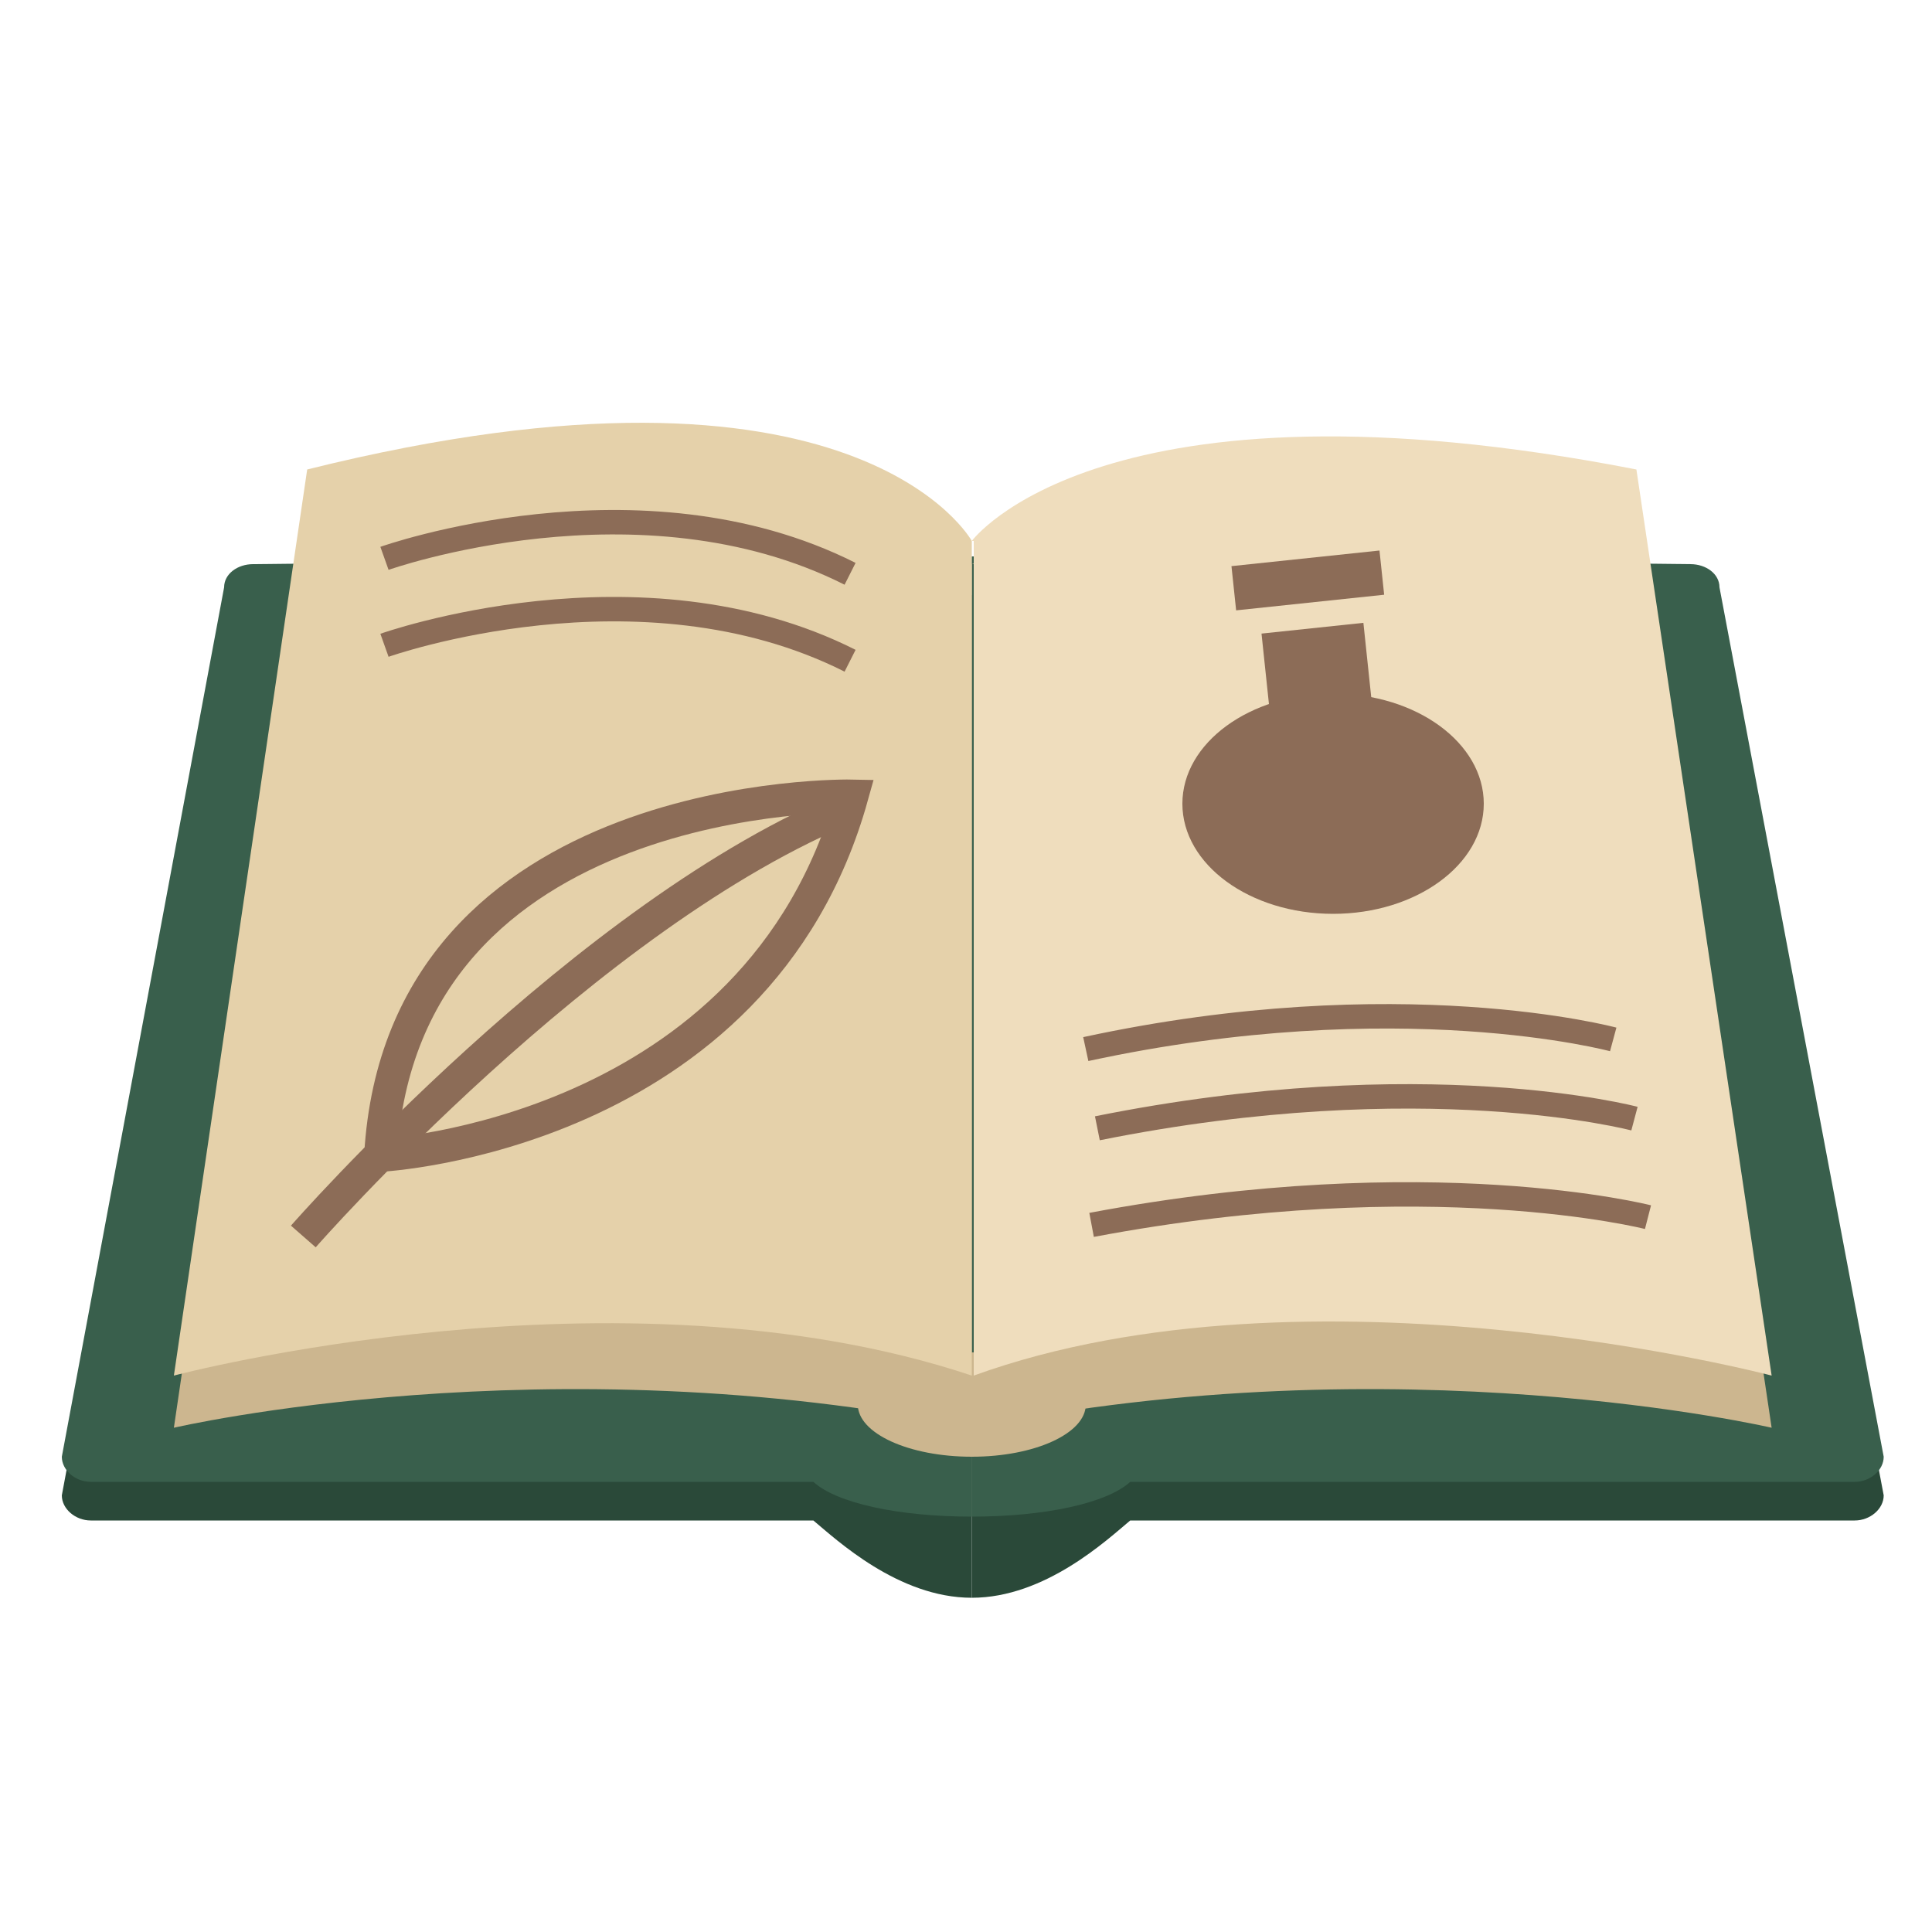
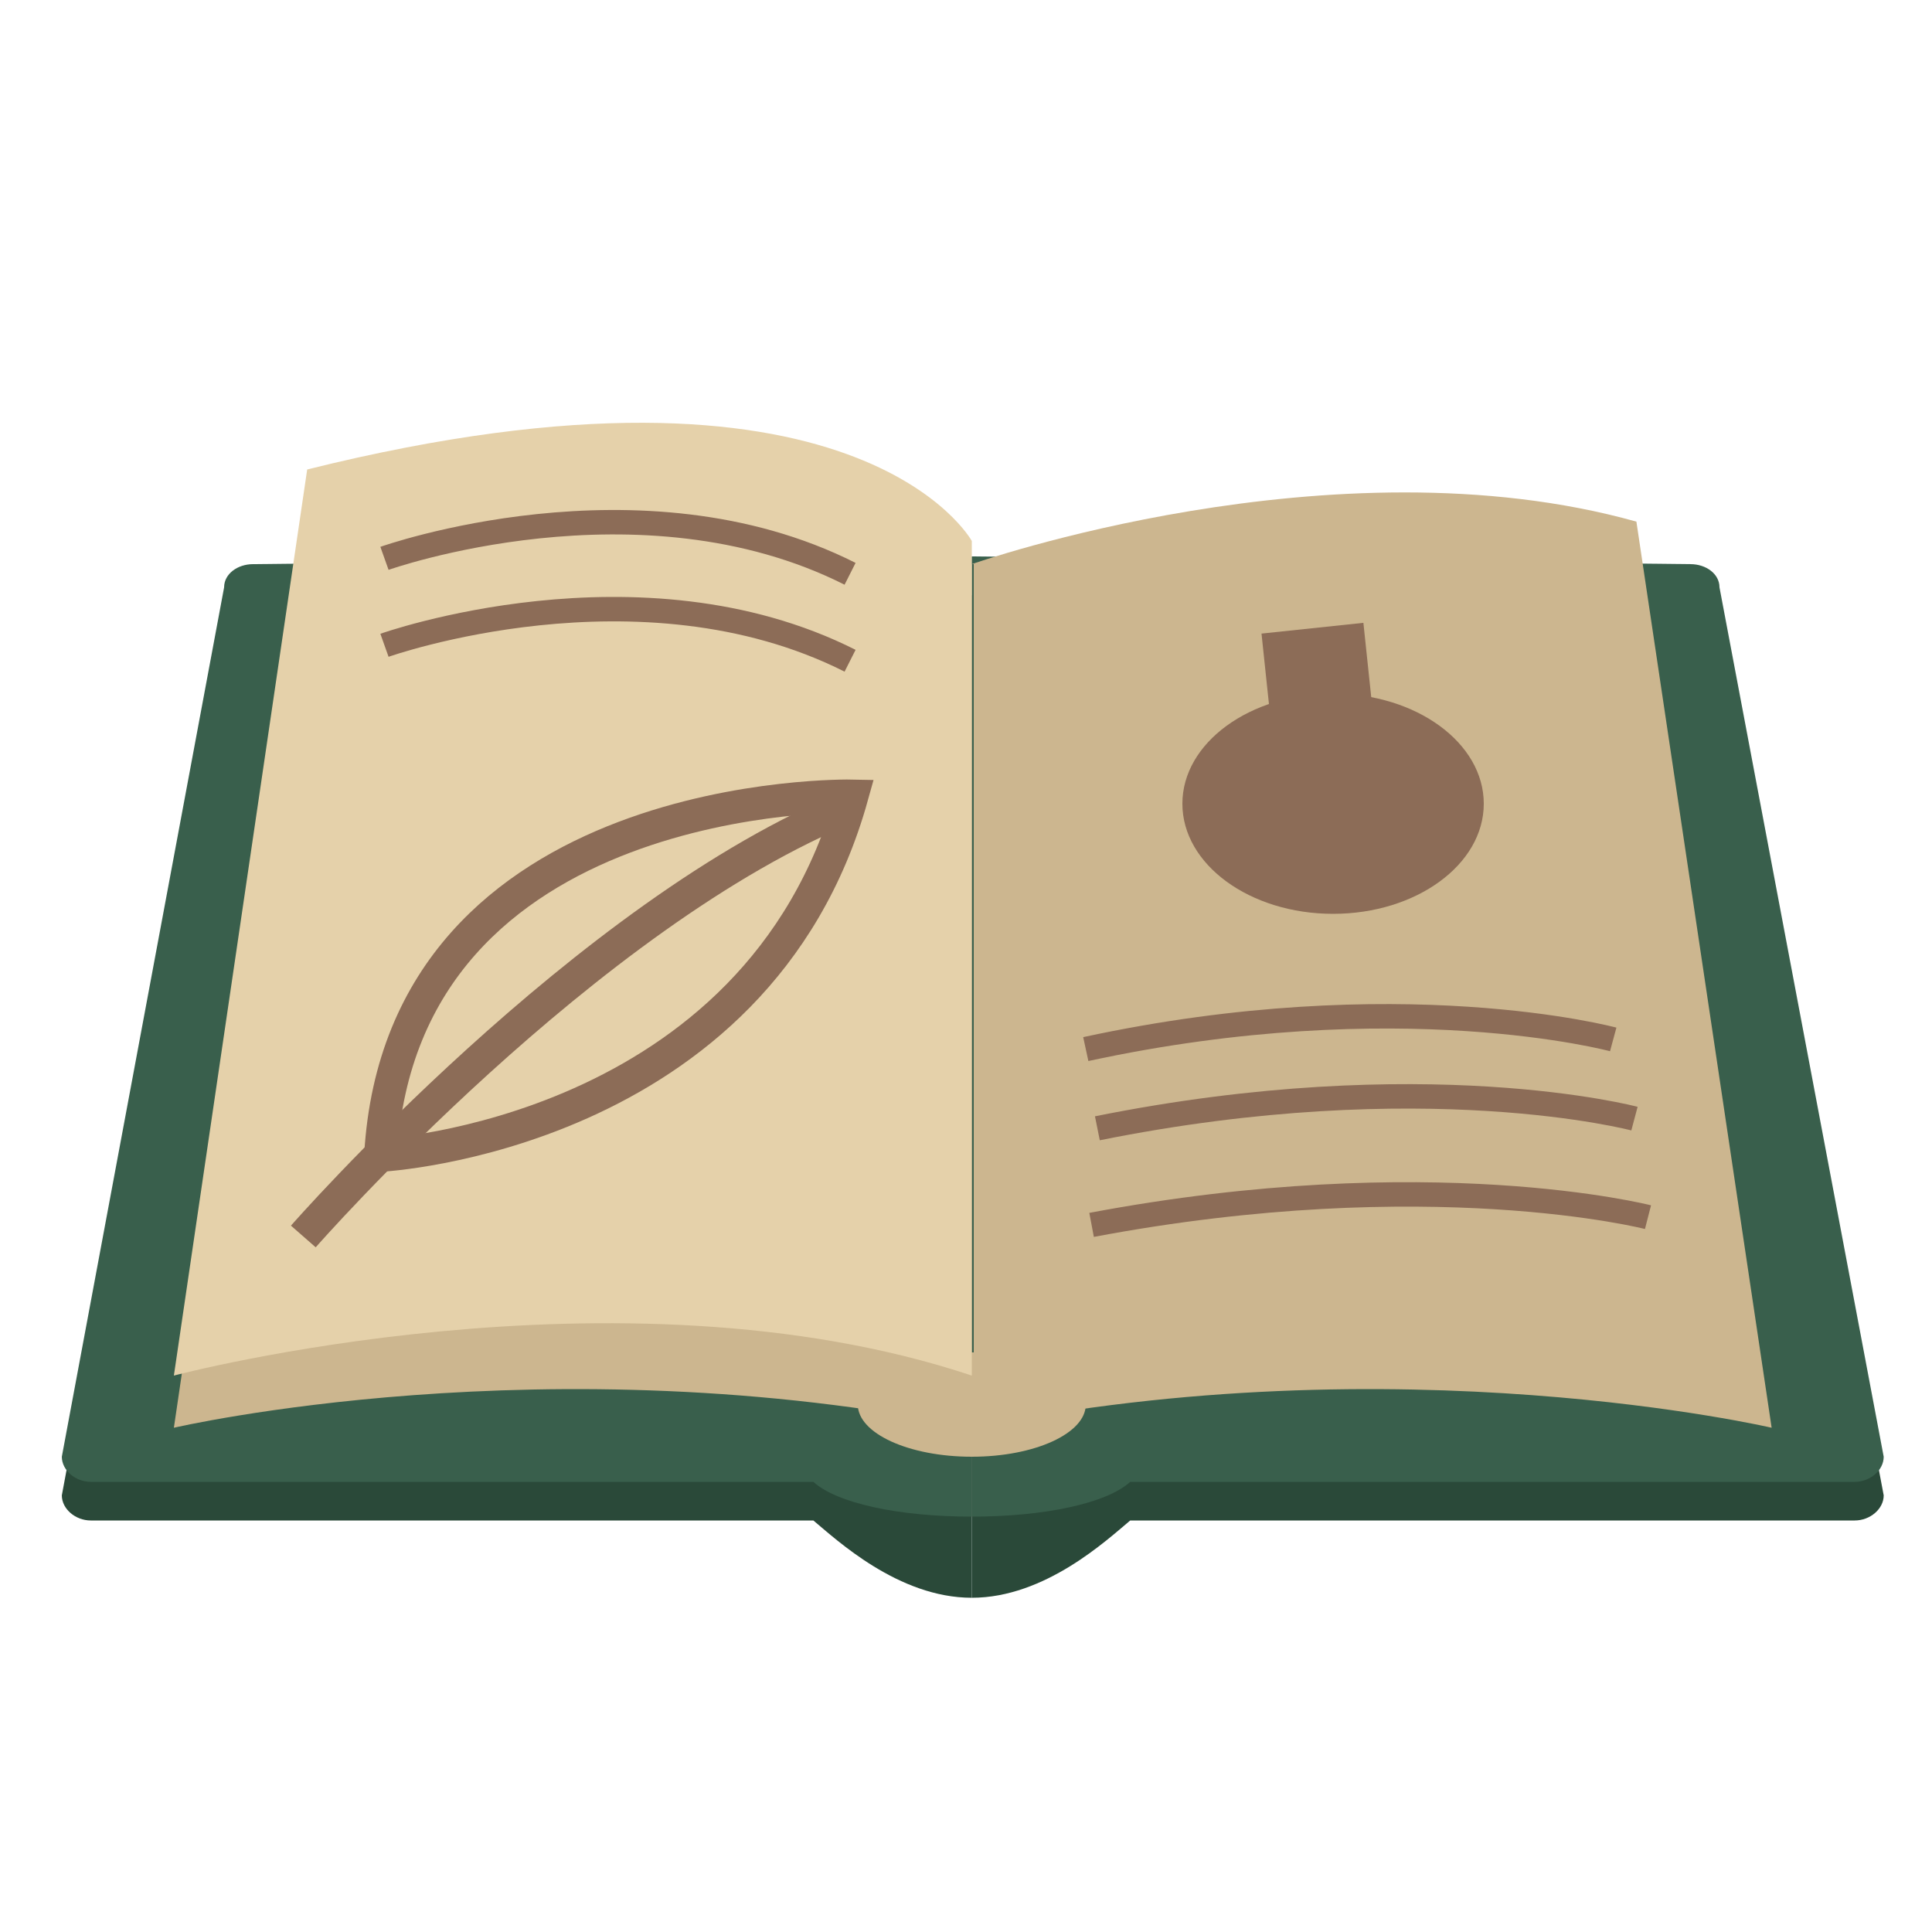
<svg xmlns="http://www.w3.org/2000/svg" version="1.1" id="Layer_1" x="0px" y="0px" viewBox="0 0 100 100" style="enable-background:new 0 0 100 100;" xml:space="preserve">
  <style type="text/css">
	.st0{fill:#2A4939;}
	.st1{fill:#395F4C;}
	.st2{fill:#CCB68F;}
	.st3{fill:#E5D1AA;}
	.st4{fill:#EFDDBD;}
	.st5{fill:none;stroke:#8C6C57;stroke-width:1.265;stroke-miterlimit:10;}
	.st6{fill:#8C6C57;}
	.st7{fill:none;stroke:#8C6C57;stroke-width:1.703;stroke-miterlimit:10;}
</style>
  <path class="st0" d="M50.3,30.8v51.9c-3.8,0-7-3-8.2-4H4.7c-0.8,0-1.5-0.6-1.5-1.3l8.4-45c0-0.7,0.7-1.2,1.5-1.2L50.3,30.8z" />
  <path class="st0" d="M50.3,30.8v51.9c3.8,0,7-3,8.2-4H96c0.8,0,1.5-0.6,1.5-1.3l-8.5-45c0-0.7-0.7-1.2-1.5-1.2L50.3,30.8z" />
  <path class="st1" d="M50.3,28.8v49.7c-3.8,0-7-0.7-8.2-1.8H4.7c-0.8,0-1.5-0.6-1.5-1.3l8.4-45c0-0.7,0.7-1.2,1.5-1.2L50.3,28.8z" />
  <path class="st1" d="M50.3,28.8v49.7c3.8,0,7-0.7,8.2-1.8H96c0.8,0,1.5-0.6,1.5-1.3l-8.5-45c0-0.7-0.7-1.2-1.5-1.2L50.3,28.8z" />
  <path class="st2" d="M50.3,29.2c0,0-18.7-6.6-34.4-2.2L9,73.9c0,0,19.3-4.5,41.3,0V29.2z" />
  <ellipse class="st2" cx="50.3" cy="72.7" rx="5.9" ry="2.7" />
  <path class="st3" d="M50.3,28c0,0-5.9-10.8-34.4-3.7L9,71.2c0,0,23-6.1,41.3,0V28z" />
  <path class="st2" d="M50.3,29.2c0,0,18.7-6.6,34.4-2.2l7,46.9c0,0-19.3-4.5-41.3,0V29.2z" />
-   <path class="st4" d="M50.3,28c0,0,6.7-9.1,34.4-3.7l7,46.9c0,0-23.9-6.3-41.3,0V28z" />
  <path class="st5" d="M19.9,28.9c0,0,13.2-4.7,24.1,0.8" />
  <path class="st5" d="M19.9,33.4c0,0,13.2-4.7,24.1,0.8" />
  <path class="st5" d="M83.5,53.8c0,0-11.1-3-27.3,0.5" />
  <path class="st5" d="M84.6,57.9c0,0-10.9-2.9-27.8,0.5" />
  <path class="st5" d="M85.3,63c0,0-11.3-2.9-28.8,0.4" />
  <ellipse class="st6" cx="69" cy="41.6" rx="7.8" ry="5.7" />
  <rect x="65.6" y="32.5" transform="matrix(0.995 -0.105 0.105 0.995 -3.389 7.345)" class="st6" width="5.3" height="7" />
-   <rect x="63.8" y="28.9" transform="matrix(0.995 -0.105 0.105 0.995 -2.775 7.247)" class="st6" width="7.7" height="2.3" />
  <path class="st7" d="M15.7,64c0,0,14.7-16.8,28.4-22.3" />
  <path class="st7" d="M19.7,59.8c0,0,19.5-1,24.4-18.6C44.1,41.2,20.8,40.7,19.7,59.8z" />
</svg>